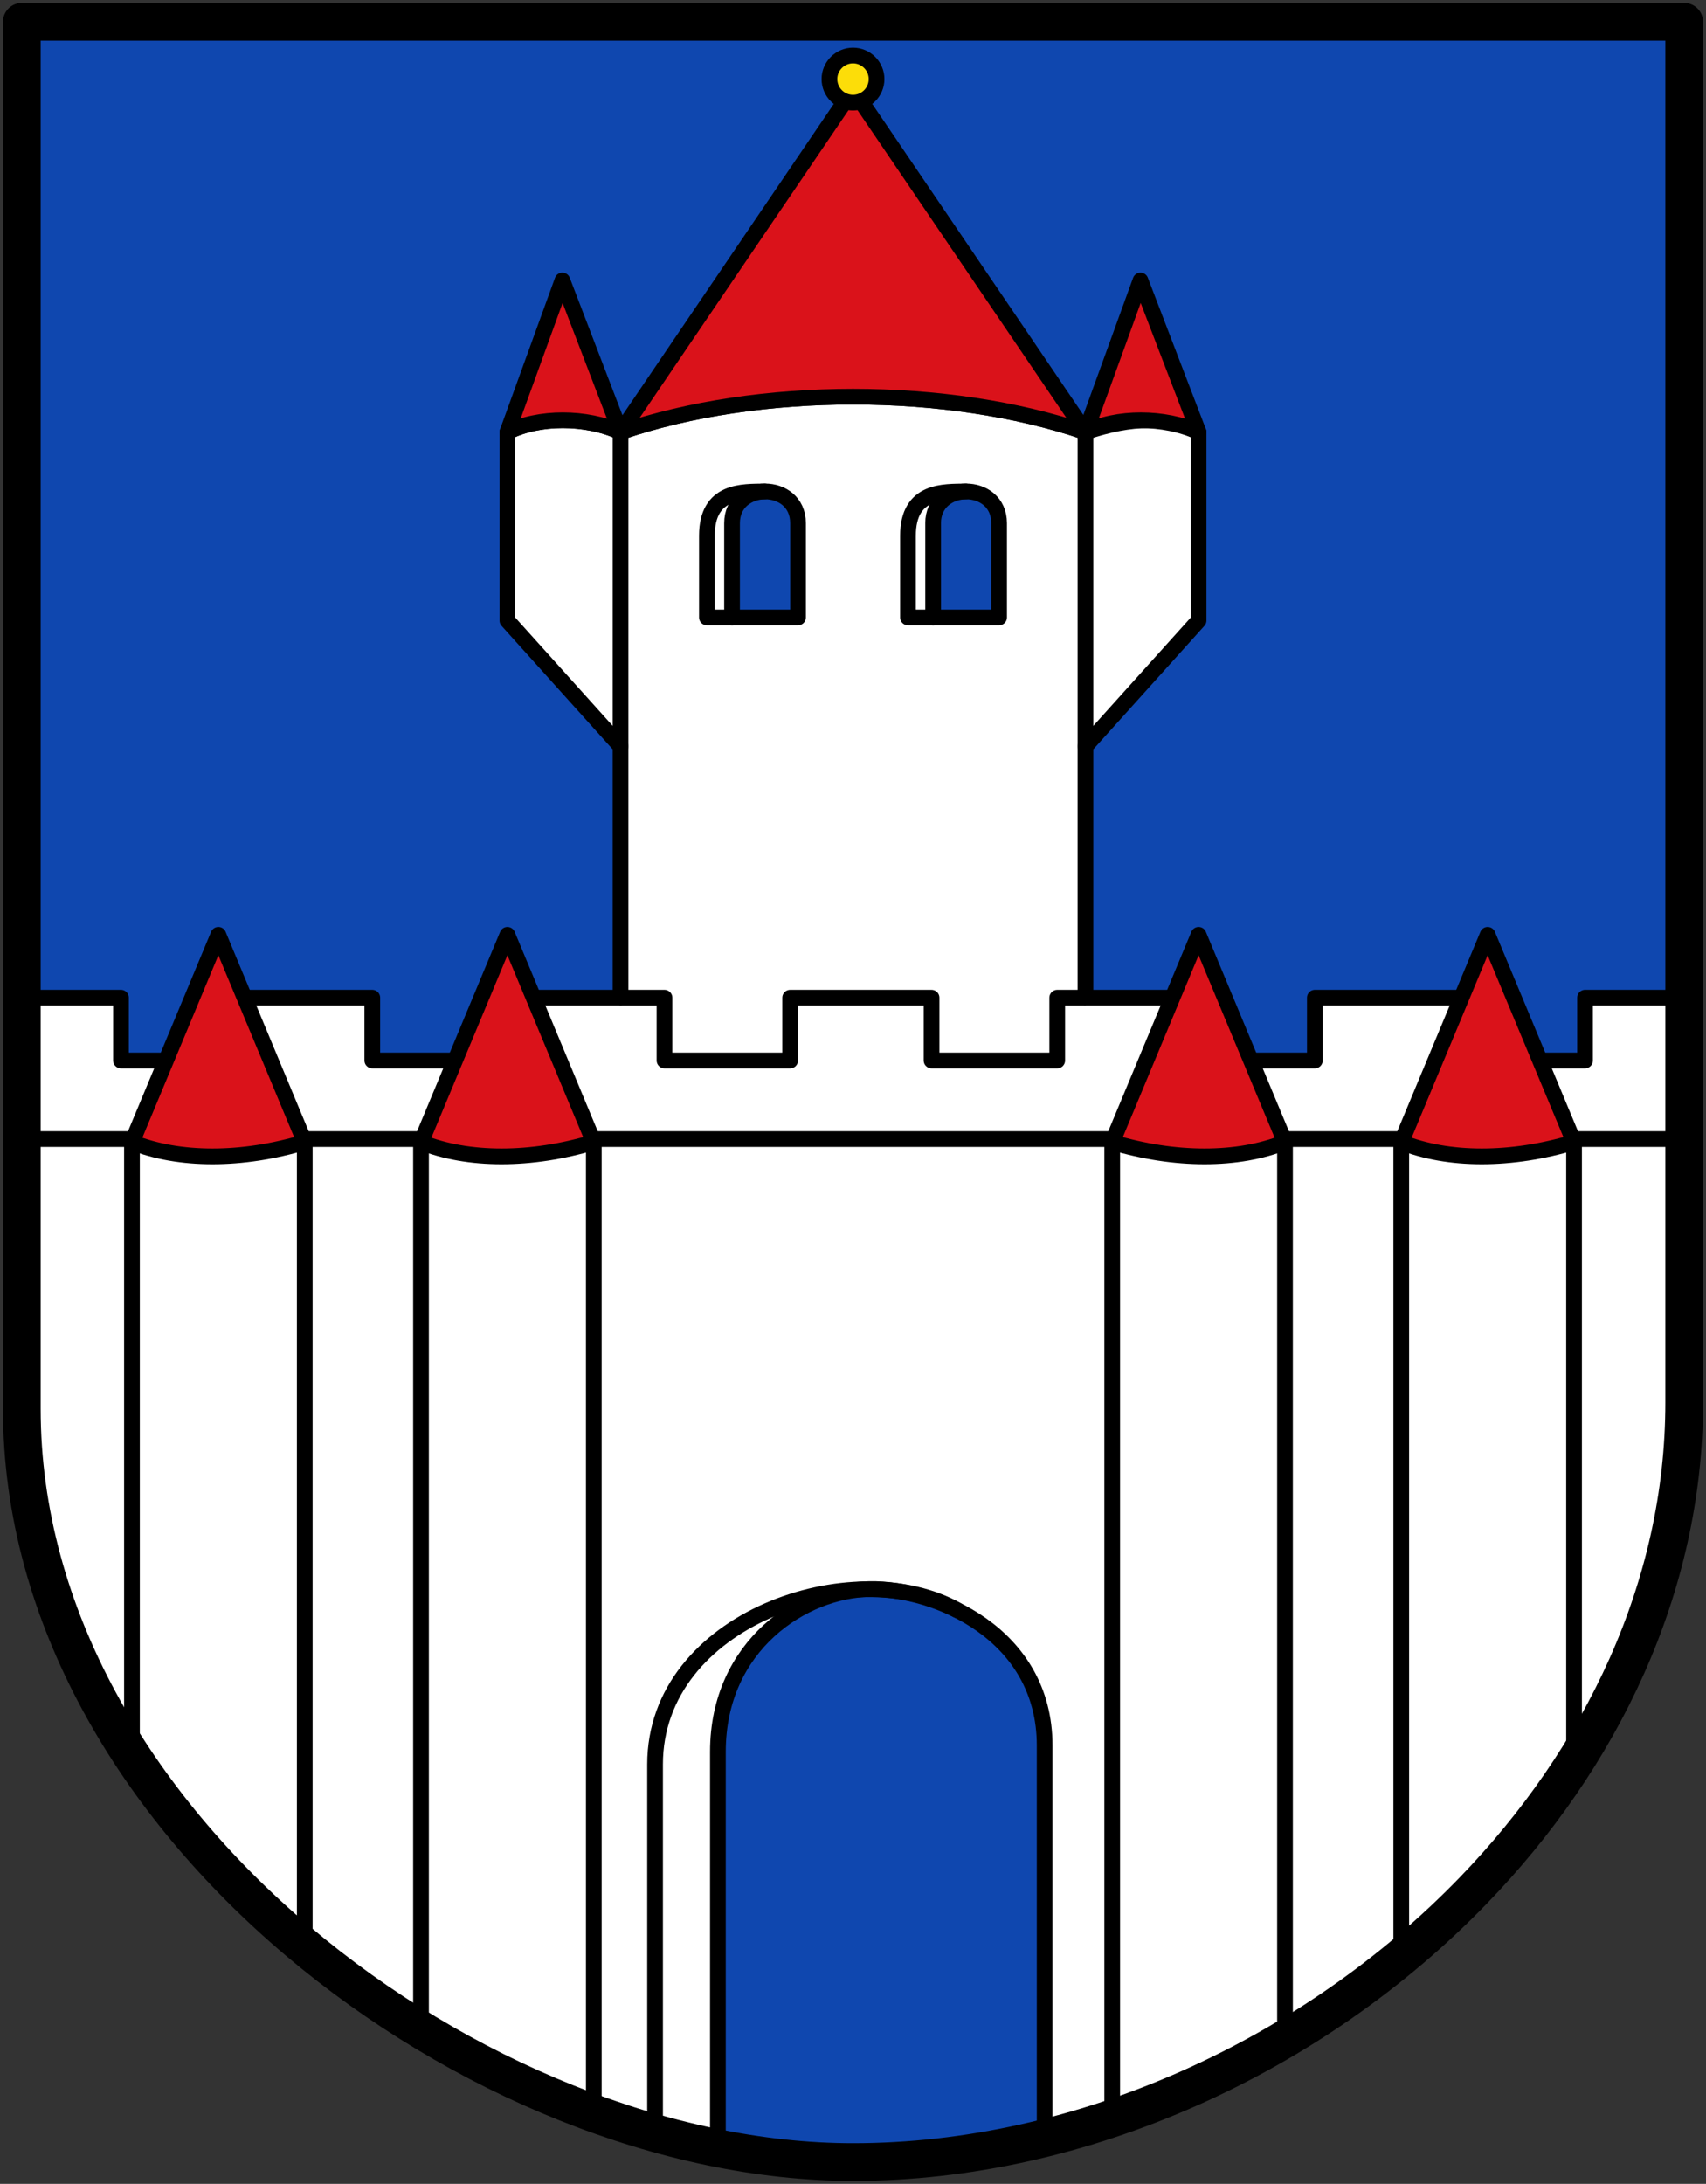
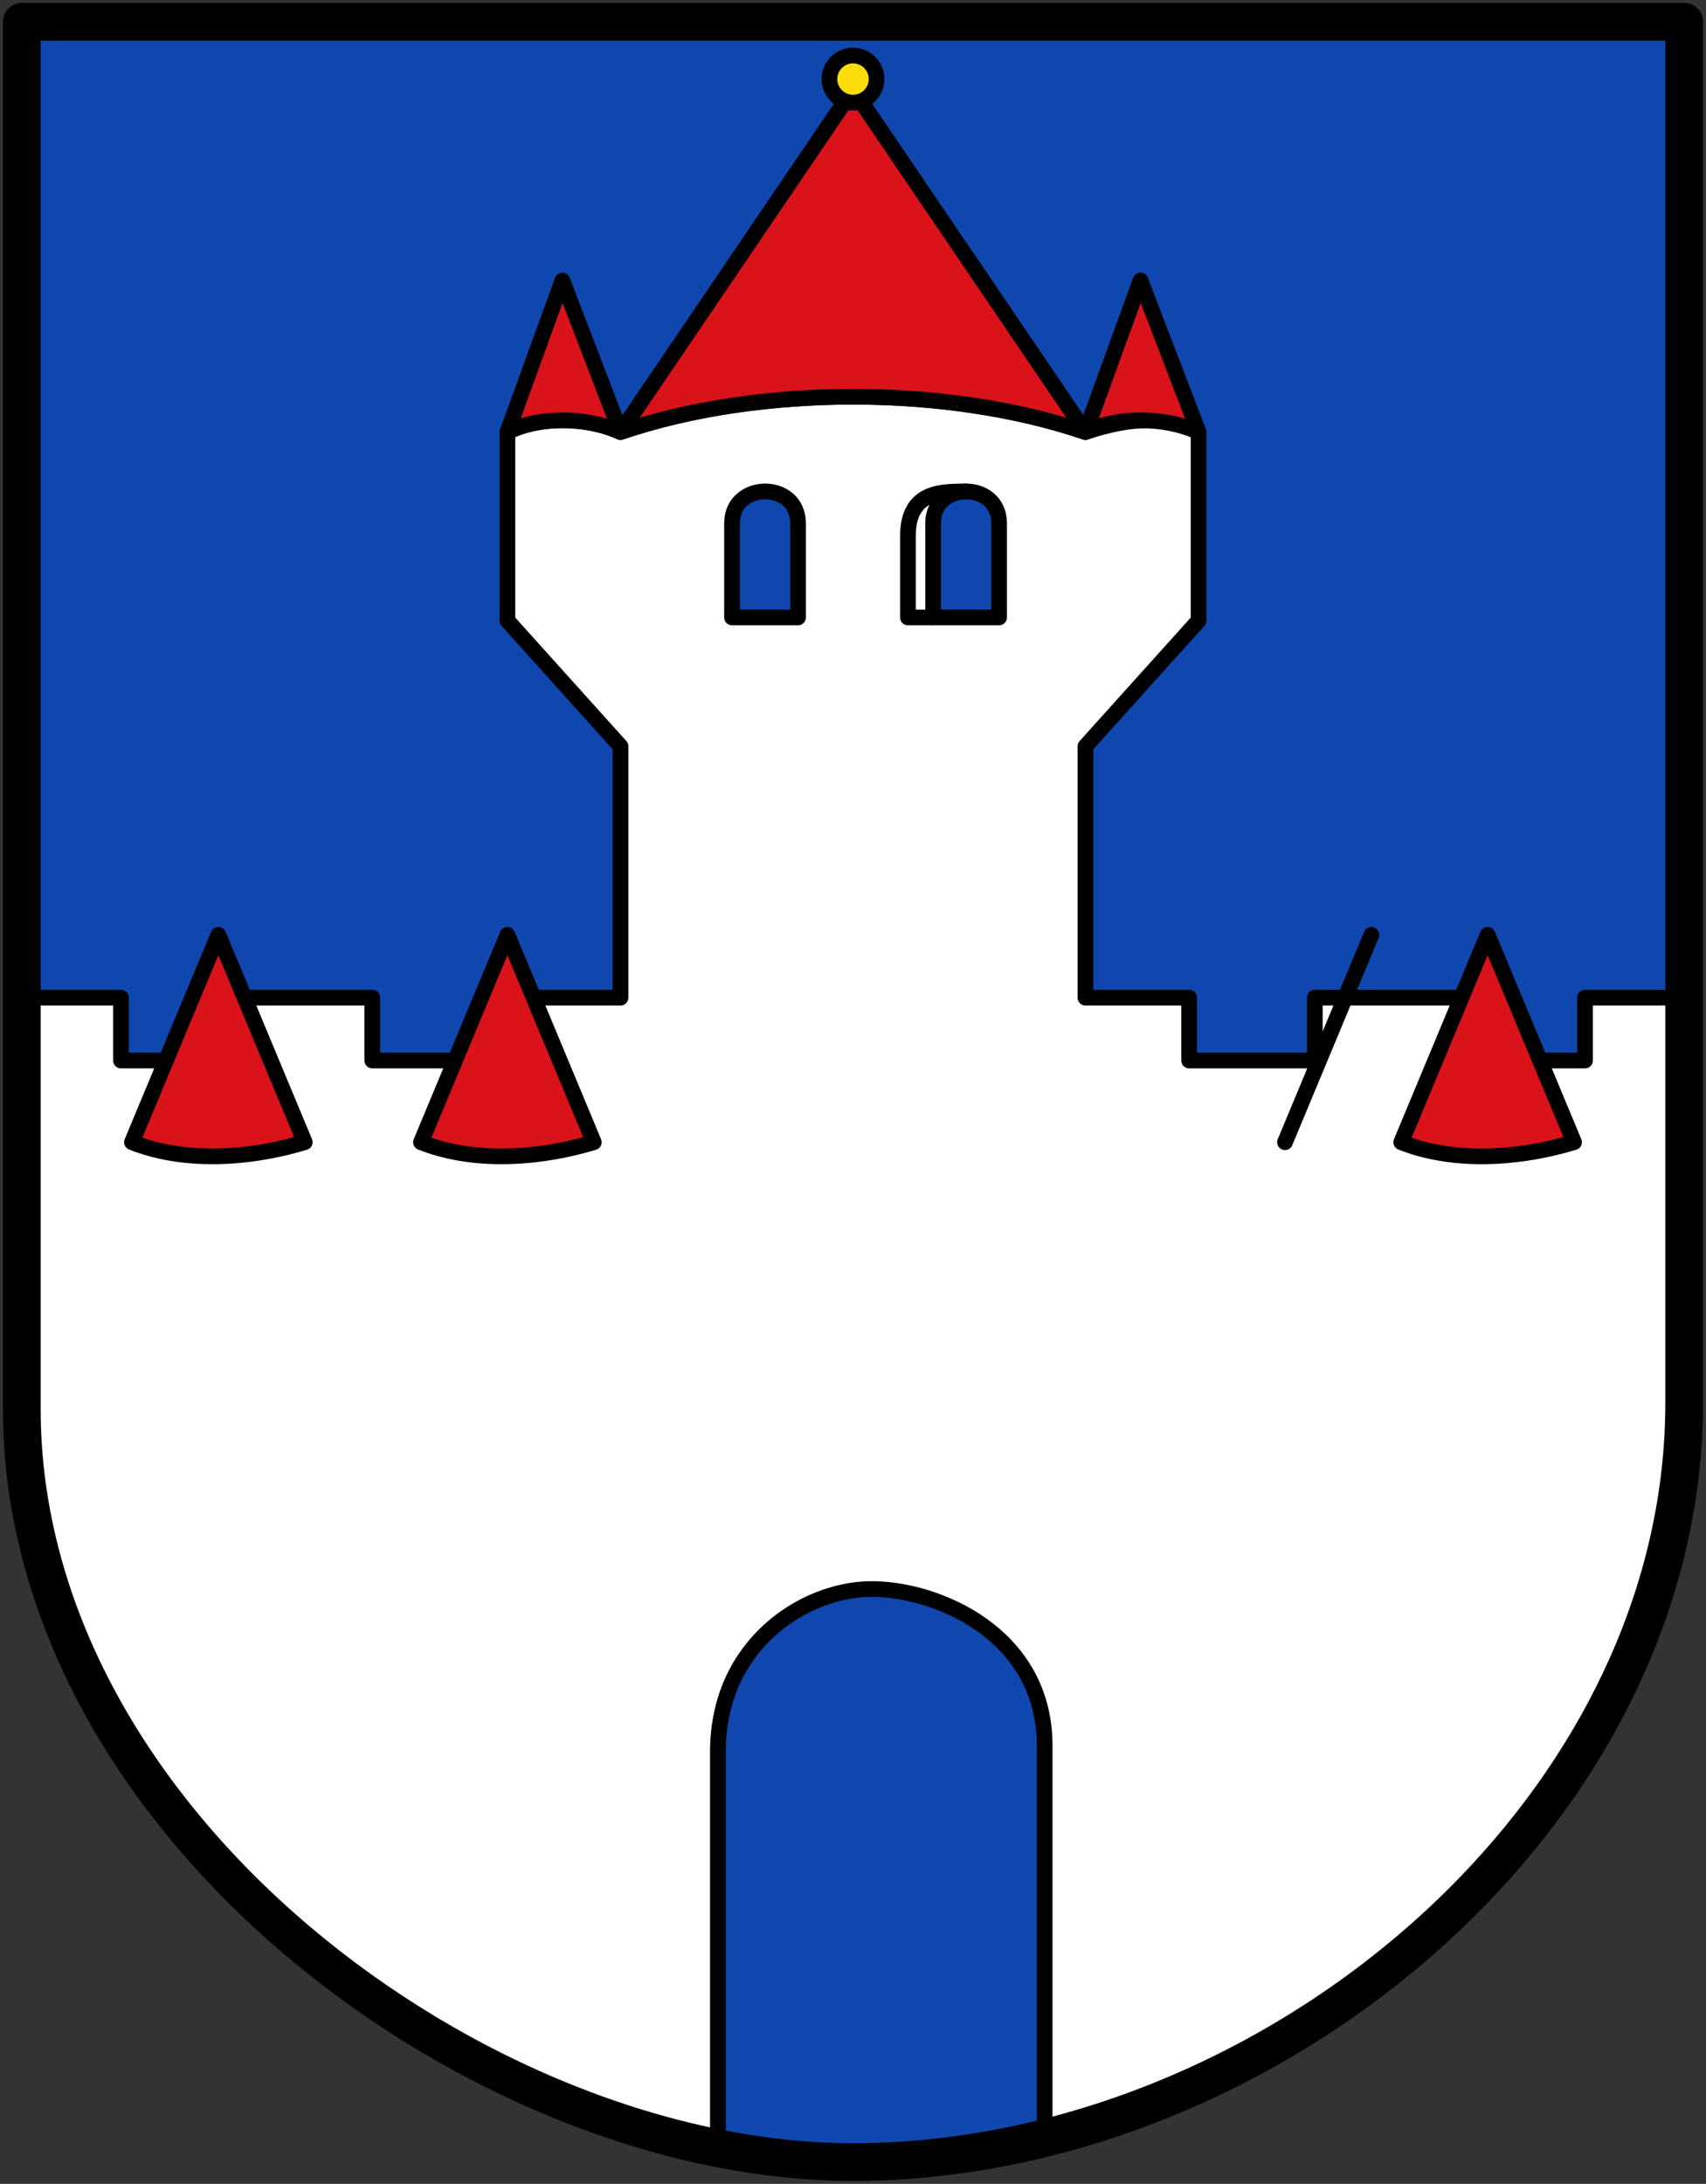
<svg xmlns="http://www.w3.org/2000/svg" width="543" height="695" xml:space="preserve">
  <rect width="100%" height="100%" fill="#333333" stroke="none" />
  <path d="M6.941 6.942V448.31c0 132.067 146.031 239.749 264.559 239.749 73.06 0 146.472-33.75 197.364-86.349 40.853-42.223 67.195-96.592 67.195-155.4V6.942Z" style="fill:#0f47af;fill-opacity:1;stroke:none;stroke-width:12;stroke-linecap:round;stroke-linejoin:round;stroke-miterlimit:4;stroke-dasharray:none;stroke-opacity:1" />
  <path d="M332.5 681.5v-126c0-35.632-34.745-50.13-55.726-49.798-20.981.33-48.274 17.763-48.274 51.798v128c-129.352-32.776-220-137.305-220-238v-130h30v20h40v-20h40v20h40v-20h39v-80l-36-40v-60c10-5 25-5 36 0 44-15 104-15 148 0 15-5 26-5 36 0v60l-36 40v80h33v20h40v-20h48v20h38v-20h32v130c0 94.734-86.72 206.441-204 234" style="fill:#fff;stroke:#000;stroke-width:5;stroke-linecap:round;stroke-linejoin:round;stroke-miterlimit:4;stroke-dasharray:none;stroke-opacity:1" />
  <path d="M161.5 137.5c10-5 25-5 36 0L179 89.268ZM197.5 137.5c44-15 104-15 148 0l-74-109zM345.5 137.5c10-5 25-5 36 0L363 89.268Z" style="fill:#da121a;stroke:#000;stroke-width:5;stroke-linecap:round;stroke-linejoin:round;stroke-miterlimit:4;stroke-dasharray:none;stroke-opacity:1" />
  <path d="M233 166.5c0-13.388 21-13.565 21 0v30h-21z" style="fill:#0f47af;stroke:#000;stroke-width:5;stroke-linecap:round;stroke-linejoin:round;stroke-miterlimit:4;stroke-dasharray:none;stroke-opacity:1" />
-   <path d="M243.397 156.394c-6.902.141-18.397-.615-18.397 14.106v26h8M501 363.5v197m-55-197v259m-349-259v255m-55-255v195m312-195v309m55-309v289m-220-289v309m-55-309v281m74.5 33v-116c0-46.418 63.377-67.588 96.198-49.059M533.5 362.5H8.5m337-225v100m-148-100v100m0 80h14v20h40v-20h45v20h40v-20h8.67" style="fill:none;stroke:#000;stroke-width:5;stroke-linecap:round;stroke-linejoin:round;stroke-miterlimit:4;stroke-dasharray:none;stroke-opacity:1" />
-   <path style="fill:#da121a;stroke:#000;stroke-width:5;stroke-linecap:round;stroke-linejoin:round;stroke-miterlimit:4;stroke-dasharray:none;stroke-opacity:1" d="M135.5 364c15 6 35 6 55 0L163 298ZM410.5 364c-15 6-35 6-55 0l27.5-66ZM43.5 364c15 6 35 6 55 0L71 298ZM447.5 364c15 6 35 6 55 0L475 298Z" transform="translate(-1.5 -.5)" />
+   <path style="fill:#da121a;stroke:#000;stroke-width:5;stroke-linecap:round;stroke-linejoin:round;stroke-miterlimit:4;stroke-dasharray:none;stroke-opacity:1" d="M135.5 364c15 6 35 6 55 0L163 298ZM410.5 364l27.5-66ZM43.5 364c15 6 35 6 55 0L71 298ZM447.5 364c15 6 35 6 55 0L475 298Z" transform="translate(-1.5 -.5)" />
  <path style="fill:none;fill-opacity:1;stroke:#000;stroke-width:12;stroke-linecap:round;stroke-linejoin:round;stroke-miterlimit:4;stroke-dasharray:none;stroke-opacity:1" d="M6.941 6.942V448.31c0 132.067 146.031 239.749 264.559 239.749 73.06 0 146.472-33.75 197.364-86.349 40.853-42.223 67.195-96.592 67.195-155.4V6.942Z" />
  <path style="fill:#0f47af;stroke:#000;stroke-width:5;stroke-linecap:round;stroke-linejoin:round;stroke-miterlimit:4;stroke-dasharray:none;stroke-opacity:1" d="M297 166.5c0-13.388 21-13.565 21 0v30h-21z" />
  <path style="fill:none;stroke:#000;stroke-width:5;stroke-linecap:round;stroke-linejoin:round;stroke-miterlimit:4;stroke-dasharray:none;stroke-opacity:1" d="M307.397 156.394c-6.902.141-18.397-.615-18.397 14.106v26h8" />
  <circle r="7.5" cy="25.164" cx="271.5" style="opacity:1;fill:#fcdd09;fill-opacity:1;stroke:#000;stroke-width:5;stroke-linecap:round;stroke-linejoin:round;stroke-miterlimit:4;stroke-dasharray:none;stroke-opacity:1" />
</svg>